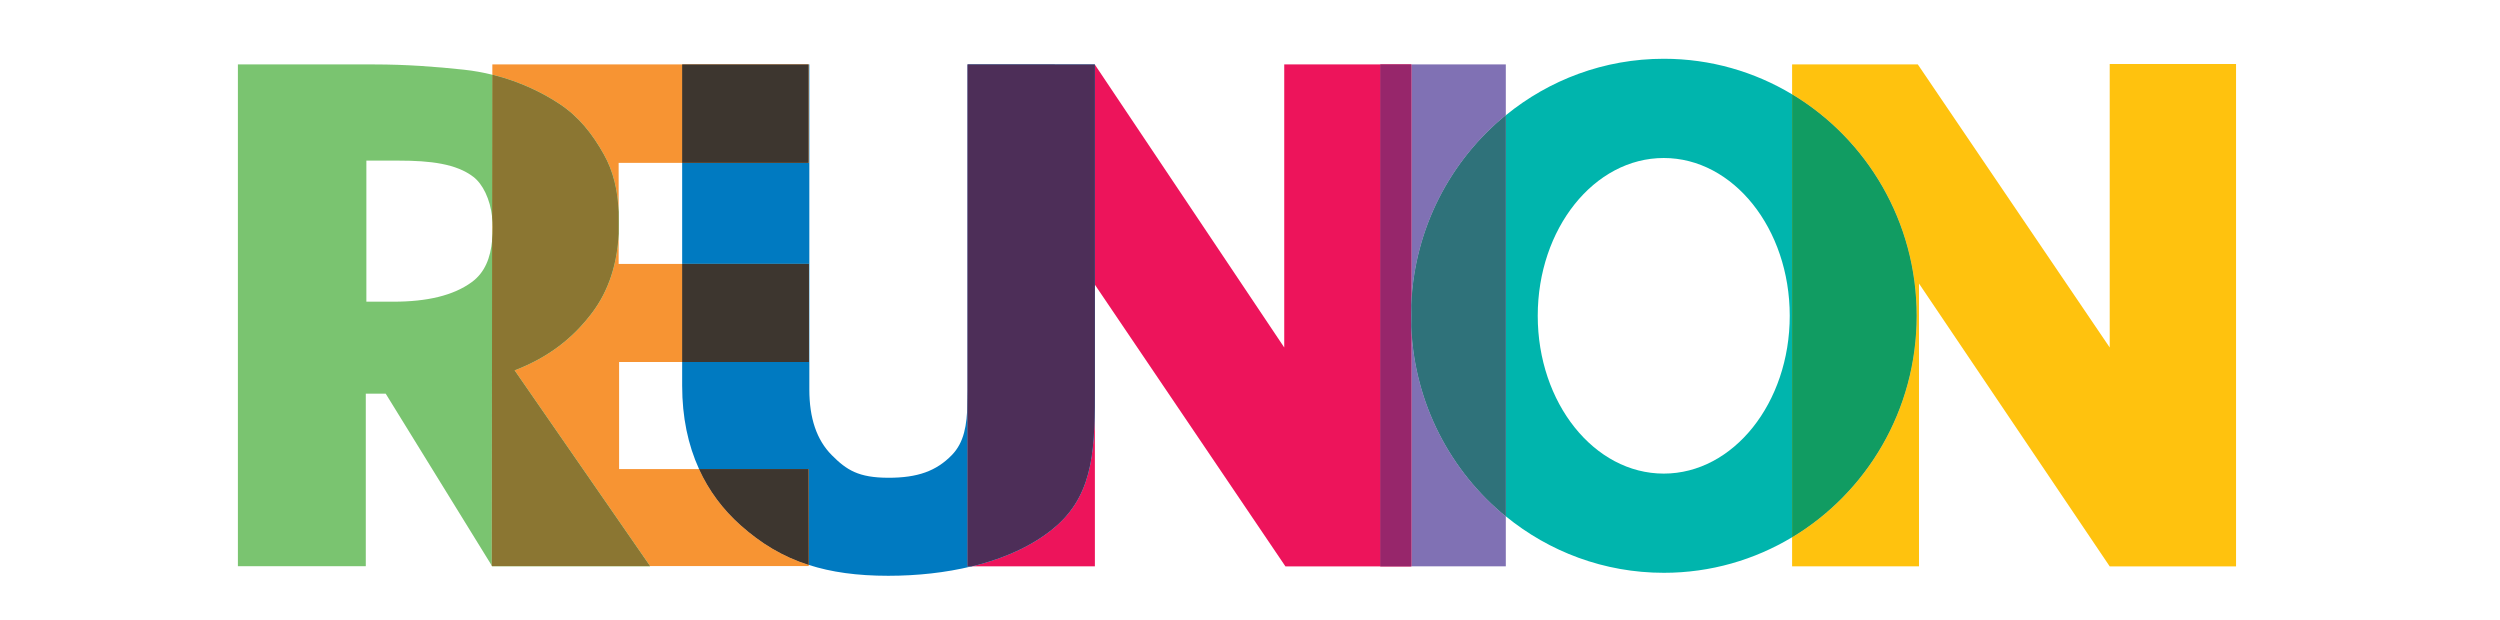
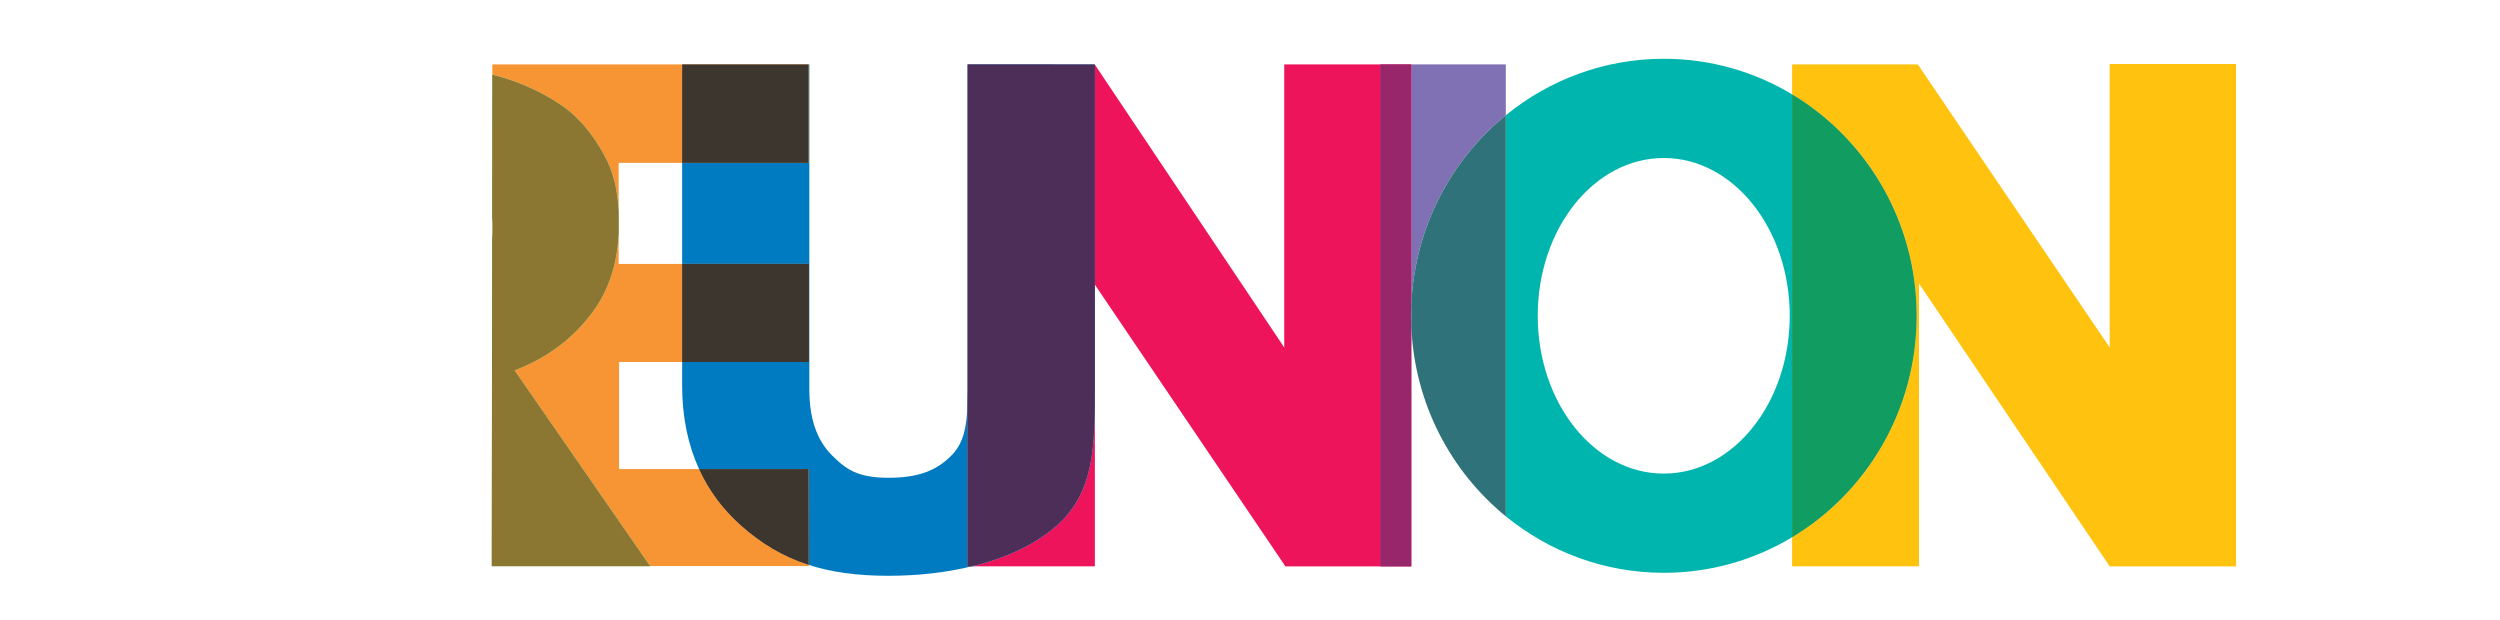
<svg xmlns="http://www.w3.org/2000/svg" xmlns:xlink="http://www.w3.org/1999/xlink" version="1.0" id="Layer_1" x="0px" y="0px" width="250px" height="62px" viewBox="0 0 250 62" enable-background="new 0 0 250 62" xml:space="preserve">
  <g>
    <defs>
      <rect id="SVGID_1_" y="-9.5" width="248" height="82" />
    </defs>
    <clipPath id="SVGID_2_">
      <use xlink:href="#SVGID_1_" overflow="visible" />
    </clipPath>
    <g clip-path="url(#SVGID_2_)">
      <defs>
        <rect id="SVGID_3_" y="-9.5" width="248" height="82" />
      </defs>
      <clipPath id="SVGID_4_">
        <use xlink:href="#SVGID_3_" overflow="visible" />
      </clipPath>
      <path clip-path="url(#SVGID_4_)" fill="#FFC20E" d="M210.971,6.401v28.347L191.779,6.439H179.21v2.994    c7.451,4.471,12.453,12.713,12.453,22.146s-5.002,17.676-12.453,22.147v2.91h12.69V28.354l19.07,28.283h12.635V6.401H210.971z" />
      <g clip-path="url(#SVGID_4_)">
        <g>
          <defs>
            <rect id="SVGID_5_" x="61.865" y="21.198" width="0.028" height="2.172" />
          </defs>
          <clipPath id="SVGID_6_">
            <use xlink:href="#SVGID_5_" overflow="visible" />
          </clipPath>
          <path clip-path="url(#SVGID_6_)" fill="#8AC35C" d="M61.865,21.198v2.172c0.017-0.344,0.028-0.691,0.028-1.042      C61.893,21.94,61.881,21.565,61.865,21.198" />
        </g>
      </g>
      <g clip-path="url(#SVGID_4_)">
        <g>
          <defs>
            <rect id="SVGID_7_" x="49.207" y="56.609" width="15.802" height="0.01" />
          </defs>
          <clipPath id="SVGID_8_">
            <use xlink:href="#SVGID_7_" overflow="visible" />
          </clipPath>
          <polygon clip-path="url(#SVGID_8_)" fill="#8AC35C" points="49.213,56.619 65.008,56.619 65.001,56.609 49.208,56.609     " />
        </g>
      </g>
      <g clip-path="url(#SVGID_4_)">
        <g>
          <defs>
            <rect id="SVGID_9_" x="23.79" y="6.442" width="25.444" height="50.177" />
          </defs>
          <clipPath id="SVGID_10_">
            <use xlink:href="#SVGID_9_" overflow="visible" />
          </clipPath>
-           <path clip-path="url(#SVGID_10_)" fill="#7AC470" d="M47.182,28.207c-1.847,1.355-4.496,1.962-7.848,1.962h-2.697V16.062h3.23      c3.201,0,5.765,0.318,7.468,1.622c0.937,0.717,1.683,2.217,1.883,4.047l0.016-14.257c-0.898-0.222-1.857-0.399-2.876-0.508      c-2.756-0.297-5.768-0.523-8.917-0.523H23.79v50.177h12.789V39.37h1.993L49.177,56.56l0.039-32.548      C49.049,25.785,48.493,27.245,47.182,28.207" />
        </g>
      </g>
      <g clip-path="url(#SVGID_4_)">
        <g>
          <defs>
            <rect id="SVGID_11_" x="49.177" y="56.56" width="0.03" height="0.05" />
          </defs>
          <clipPath id="SVGID_12_">
            <use xlink:href="#SVGID_11_" overflow="visible" />
          </clipPath>
          <polygon clip-path="url(#SVGID_12_)" fill="#F39233" points="49.177,56.609 49.207,56.609 49.177,56.56     " />
        </g>
      </g>
      <path clip-path="url(#SVGID_4_)" fill="#F79433" d="M60.365,15.422c0.957,1.703,1.393,3.568,1.5,5.775v-4.911h6.352V6.441H49.235    l-0.001,1.033c2.917,0.72,5.188,1.921,6.703,2.92C57.918,11.703,59.247,13.437,60.365,15.422" />
      <g clip-path="url(#SVGID_4_)">
        <g>
          <defs>
            <rect id="SVGID_13_" x="49.215" y="21.731" width="0.058" height="2.28" />
          </defs>
          <clipPath id="SVGID_14_">
            <use xlink:href="#SVGID_13_" overflow="visible" />
          </clipPath>
          <path clip-path="url(#SVGID_14_)" fill="#F39233" d="M49.272,22.701c0-0.332-0.02-0.654-0.054-0.97l-0.003,2.28      C49.254,23.59,49.272,23.154,49.272,22.701" />
        </g>
      </g>
      <path clip-path="url(#SVGID_4_)" fill="#F79433" d="M69.906,46.909h-7.997v-10.71h6.308v-9.807h-6.352V23.37    c-0.153,2.964-0.975,5.677-2.682,7.929c-1.905,2.515-4.332,4.425-7.735,5.734l13.553,19.577h15.872v-0.116    c-2.609-0.837-4.771-2.155-6.803-3.966C72.287,50.939,70.89,49.064,69.906,46.909" />
      <g clip-path="url(#SVGID_4_)">
        <g>
          <defs>
            <rect id="SVGID_15_" x="49.177" y="7.475" width="15.824" height="49.135" />
          </defs>
          <clipPath id="SVGID_16_">
            <use xlink:href="#SVGID_15_" overflow="visible" />
          </clipPath>
          <path clip-path="url(#SVGID_16_)" fill="#8AC35C" d="M59.183,31.298c1.707-2.251,2.529-4.965,2.681-7.929v-2.172      c-0.105-2.208-0.542-4.073-1.499-5.776c-1.118-1.985-2.447-3.718-4.428-5.027c-1.515-0.999-3.787-2.201-6.703-2.92      l-0.016,14.256c0.034,0.315,0.054,0.638,0.054,0.97c0,0.453-0.018,0.89-0.057,1.311L49.177,56.56l0.03,0.05h15.794      L51.448,37.032C54.852,35.724,57.278,33.813,59.183,31.298" />
        </g>
      </g>
      <path clip-path="url(#SVGID_4_)" fill="#8B7632" d="M59.183,31.298c1.707-2.251,2.529-4.965,2.681-7.929v-2.172    c-0.105-2.208-0.542-4.073-1.499-5.776c-1.118-1.985-2.447-3.718-4.428-5.027c-1.515-0.999-3.787-2.201-6.703-2.92l-0.016,14.256    c0.034,0.315,0.054,0.638,0.054,0.97c0,0.453-0.018,0.89-0.057,1.311L49.177,56.56l0.03,0.05h15.794L51.448,37.032    C54.852,35.724,57.278,33.813,59.183,31.298" />
      <g clip-path="url(#SVGID_4_)">
        <g>
          <defs>
            <rect id="SVGID_17_" x="101.919" y="6.44" width="7.565" height="0.02" />
          </defs>
          <clipPath id="SVGID_18_">
            <use xlink:href="#SVGID_17_" overflow="visible" />
          </clipPath>
          <polygon clip-path="url(#SVGID_18_)" fill="#1F75B9" points="109.484,6.46 109.484,6.44 101.92,6.44 109.475,6.447     " />
        </g>
      </g>
      <g clip-path="url(#SVGID_4_)">
        <g>
          <defs>
            <rect id="SVGID_19_" x="68.216" y="6.44" width="28.951" height="51.14" />
          </defs>
          <clipPath id="SVGID_20_">
            <use xlink:href="#SVGID_19_" overflow="visible" />
          </clipPath>
          <path clip-path="url(#SVGID_20_)" fill="#007AC1" d="M96.744,40.344c-0.056,2.185-0.324,3.894-1.566,5.169      c-1.545,1.585-3.408,2.269-6.354,2.263c-2.969-0.008-4.162-0.766-5.648-2.263c-1.511-1.522-2.242-3.695-2.242-6.562V6.44H68.216      v0h12.643v9.845H68.216v10.106h12.681v9.807H68.216v2.374c0,3.14,0.584,5.914,1.689,8.336h10.957l0.011,9.584      c2.247,0.723,4.825,1.087,7.951,1.087c2.918,0,5.755-0.315,8.343-0.943h-0.421L96.744,40.344z" />
        </g>
      </g>
      <g clip-path="url(#SVGID_4_)">
        <g>
          <defs>
            <rect id="SVGID_21_" x="68.216" y="6.441" width="12.643" height="9.845" />
          </defs>
          <clipPath id="SVGID_22_">
            <use xlink:href="#SVGID_21_" overflow="visible" />
          </clipPath>
          <rect x="68.216" y="6.441" clip-path="url(#SVGID_22_)" fill="#F39233" width="12.643" height="9.845" />
        </g>
      </g>
      <rect x="68.216" y="6.441" clip-path="url(#SVGID_4_)" fill="#3D362F" width="12.643" height="9.845" />
      <g clip-path="url(#SVGID_4_)">
        <g>
          <defs>
            <rect id="SVGID_23_" x="69.906" y="46.909" width="10.967" height="9.584" />
          </defs>
          <clipPath id="SVGID_24_">
            <use xlink:href="#SVGID_23_" overflow="visible" />
          </clipPath>
          <path clip-path="url(#SVGID_24_)" fill="#F39233" d="M69.906,46.909c0.984,2.155,2.381,4.03,4.164,5.618      c2.033,1.811,4.194,3.129,6.803,3.966l-0.011-9.584H69.906z" />
        </g>
      </g>
      <path clip-path="url(#SVGID_4_)" fill="#3D362F" d="M69.906,46.909c0.984,2.155,2.381,4.03,4.164,5.618    c2.033,1.811,4.194,3.129,6.803,3.966l-0.011-9.584H69.906z" />
      <g clip-path="url(#SVGID_4_)">
        <g>
          <defs>
            <rect id="SVGID_25_" x="68.216" y="26.393" width="12.68" height="9.807" />
          </defs>
          <clipPath id="SVGID_26_">
            <use xlink:href="#SVGID_25_" overflow="visible" />
          </clipPath>
          <rect x="68.216" y="26.393" clip-path="url(#SVGID_26_)" fill="#F39233" width="12.68" height="9.807" />
        </g>
      </g>
      <rect x="68.216" y="26.393" clip-path="url(#SVGID_4_)" fill="#3D362F" width="12.68" height="9.807" />
      <path clip-path="url(#SVGID_4_)" fill="#ED145B" d="M128.424,6.44v28.308L109.484,6.46v32.113c0,5.934-0.009,10.586-3.792,13.954    c-2.15,1.913-5.123,3.283-8.526,4.109h12.323V28.471l19.053,28.166h9.482V6.44H128.424z" />
      <g clip-path="url(#SVGID_4_)">
        <g>
          <defs>
            <rect id="SVGID_27_" x="96.742" y="6.437" width="5.177" height="33.908" />
          </defs>
          <clipPath id="SVGID_28_">
            <use xlink:href="#SVGID_27_" overflow="visible" />
          </clipPath>
-           <path clip-path="url(#SVGID_28_)" fill="#ED145B" d="M96.758,6.44h5.162l-5.178-0.003l0.002,33.907      c0.012-0.443,0.014-0.908,0.014-1.393V6.44z" />
        </g>
      </g>
      <g clip-path="url(#SVGID_4_)">
        <g>
          <defs>
            <rect id="SVGID_29_" x="96.744" y="6.44" width="12.74" height="50.196" />
          </defs>
          <clipPath id="SVGID_30_">
            <use xlink:href="#SVGID_29_" overflow="visible" />
          </clipPath>
          <path clip-path="url(#SVGID_30_)" fill="#1F75B9" d="M109.484,38.573V6.46l-0.009-0.013L101.92,6.44h-5.162v32.511      c0,0.484-0.002,0.949-0.014,1.394l0.001,16.292h0.421c3.404-0.826,6.375-2.196,8.526-4.109      C109.476,49.159,109.484,44.507,109.484,38.573" />
        </g>
      </g>
      <path clip-path="url(#SVGID_4_)" fill="#4D2E58" d="M109.484,38.573V6.46l-0.009-0.013L101.92,6.44h-5.162v32.511    c0,0.484-0.002,0.949-0.014,1.394l0.001,16.292h0.421c3.404-0.826,6.375-2.196,8.526-4.109    C109.476,49.159,109.484,44.507,109.484,38.573" />
      <path clip-path="url(#SVGID_4_)" fill="#8071B4" d="M150.581,11.526V6.439h-9.449v24.07    C141.442,22.834,145.062,16.029,150.581,11.526" />
      <g clip-path="url(#SVGID_4_)">
        <g>
          <defs>
            <rect id="SVGID_31_" x="141.132" y="32.651" width="9.449" height="23.985" />
          </defs>
          <clipPath id="SVGID_32_">
            <use xlink:href="#SVGID_31_" overflow="visible" />
          </clipPath>
-           <path clip-path="url(#SVGID_32_)" fill="#8071B4" d="M141.132,32.65v23.986h9.449v-5.004      C145.062,47.133,141.442,40.328,141.132,32.65" />
        </g>
      </g>
      <g clip-path="url(#SVGID_4_)">
        <g>
          <defs>
            <rect id="SVGID_33_" x="138.024" y="6.439" width="3.107" height="50.197" />
          </defs>
          <clipPath id="SVGID_34_">
            <use xlink:href="#SVGID_33_" overflow="visible" />
          </clipPath>
          <path clip-path="url(#SVGID_34_)" fill="#ED145B" d="M141.107,31.58c0-0.357,0.011-0.714,0.024-1.07V6.44h-3.107v50.197h3.107      V32.65C141.118,32.296,141.107,31.939,141.107,31.58" />
        </g>
      </g>
      <path clip-path="url(#SVGID_4_)" fill="#97266B" d="M141.107,31.58c0-0.357,0.011-0.714,0.024-1.07V6.44h-3.107v50.197h3.107    V32.65C141.118,32.296,141.107,31.939,141.107,31.58" />
      <path clip-path="url(#SVGID_4_)" fill="#00B5AD" d="M166.385,5.877c-5.982,0-11.475,2.117-15.804,5.649v40.106    c4.329,3.533,9.821,5.649,15.804,5.649c4.682,0,9.065-1.299,12.825-3.556V9.434C175.45,7.177,171.066,5.877,166.385,5.877     M166.374,47.36c-6.96,0-12.6-7.065-12.6-15.781c0-8.714,5.64-15.779,12.6-15.779c6.958,0,12.6,7.065,12.6,15.779    C178.974,40.295,173.332,47.36,166.374,47.36" />
      <g clip-path="url(#SVGID_4_)">
        <g>
          <defs>
            <rect id="SVGID_35_" x="179.21" y="9.434" width="12.453" height="44.293" />
          </defs>
          <clipPath id="SVGID_36_">
            <use xlink:href="#SVGID_35_" overflow="visible" />
          </clipPath>
          <path clip-path="url(#SVGID_36_)" fill="#FABF28" d="M191.663,31.58c0-9.434-5.002-17.675-12.453-22.146v44.293      C186.661,49.256,191.663,41.013,191.663,31.58" />
        </g>
      </g>
      <path clip-path="url(#SVGID_4_)" fill="#119C62" d="M191.663,31.58c0-9.434-5.002-17.675-12.453-22.146v44.293    C186.661,49.256,191.663,41.013,191.663,31.58" />
      <g clip-path="url(#SVGID_4_)">
        <g>
          <defs>
-             <rect id="SVGID_37_" x="141.132" y="11.526" width="9.449" height="40.106" />
-           </defs>
+             </defs>
          <clipPath id="SVGID_38_">
            <use xlink:href="#SVGID_37_" overflow="visible" />
          </clipPath>
          <path clip-path="url(#SVGID_38_)" fill="#8487C0" d="M141.132,30.51v2.141c0.311,7.678,3.931,14.482,9.449,18.982V11.526      C145.062,16.029,141.442,22.834,141.132,30.51" />
        </g>
      </g>
      <path clip-path="url(#SVGID_4_)" fill="#2F727A" d="M141.132,30.51v2.141c0.311,7.678,3.931,14.482,9.449,18.982V11.526    C145.062,16.029,141.442,22.834,141.132,30.51" />
      <g clip-path="url(#SVGID_4_)">
        <g>
          <defs>
            <rect id="SVGID_39_" x="141.107" y="30.51" width="0.024" height="2.142" />
          </defs>
          <clipPath id="SVGID_40_">
            <use xlink:href="#SVGID_39_" overflow="visible" />
          </clipPath>
          <path clip-path="url(#SVGID_40_)" fill="#ED145B" d="M141.132,32.65V30.51c-0.013,0.355-0.024,0.712-0.024,1.07      C141.107,31.939,141.119,32.296,141.132,32.65" />
        </g>
      </g>
      <g clip-path="url(#SVGID_4_)">
        <g>
          <defs>
            <rect id="SVGID_41_" x="141.107" y="30.51" width="0.024" height="2.142" />
          </defs>
          <clipPath id="SVGID_42_">
            <use xlink:href="#SVGID_41_" overflow="visible" />
          </clipPath>
          <path clip-path="url(#SVGID_42_)" fill="#8487C0" d="M141.132,32.65V30.51c-0.013,0.355-0.024,0.712-0.024,1.07      C141.107,31.939,141.119,32.296,141.132,32.65" />
        </g>
      </g>
      <g clip-path="url(#SVGID_4_)">
        <g>
          <defs>
            <rect id="SVGID_43_" x="141.107" y="30.51" width="0.024" height="2.142" />
          </defs>
          <clipPath id="SVGID_44_">
            <use xlink:href="#SVGID_43_" overflow="visible" />
          </clipPath>
          <path clip-path="url(#SVGID_44_)" fill="#00B7A3" d="M141.132,32.65V30.51c-0.013,0.355-0.024,0.712-0.024,1.07      C141.107,31.939,141.119,32.296,141.132,32.65" />
        </g>
      </g>
    </g>
  </g>
</svg>